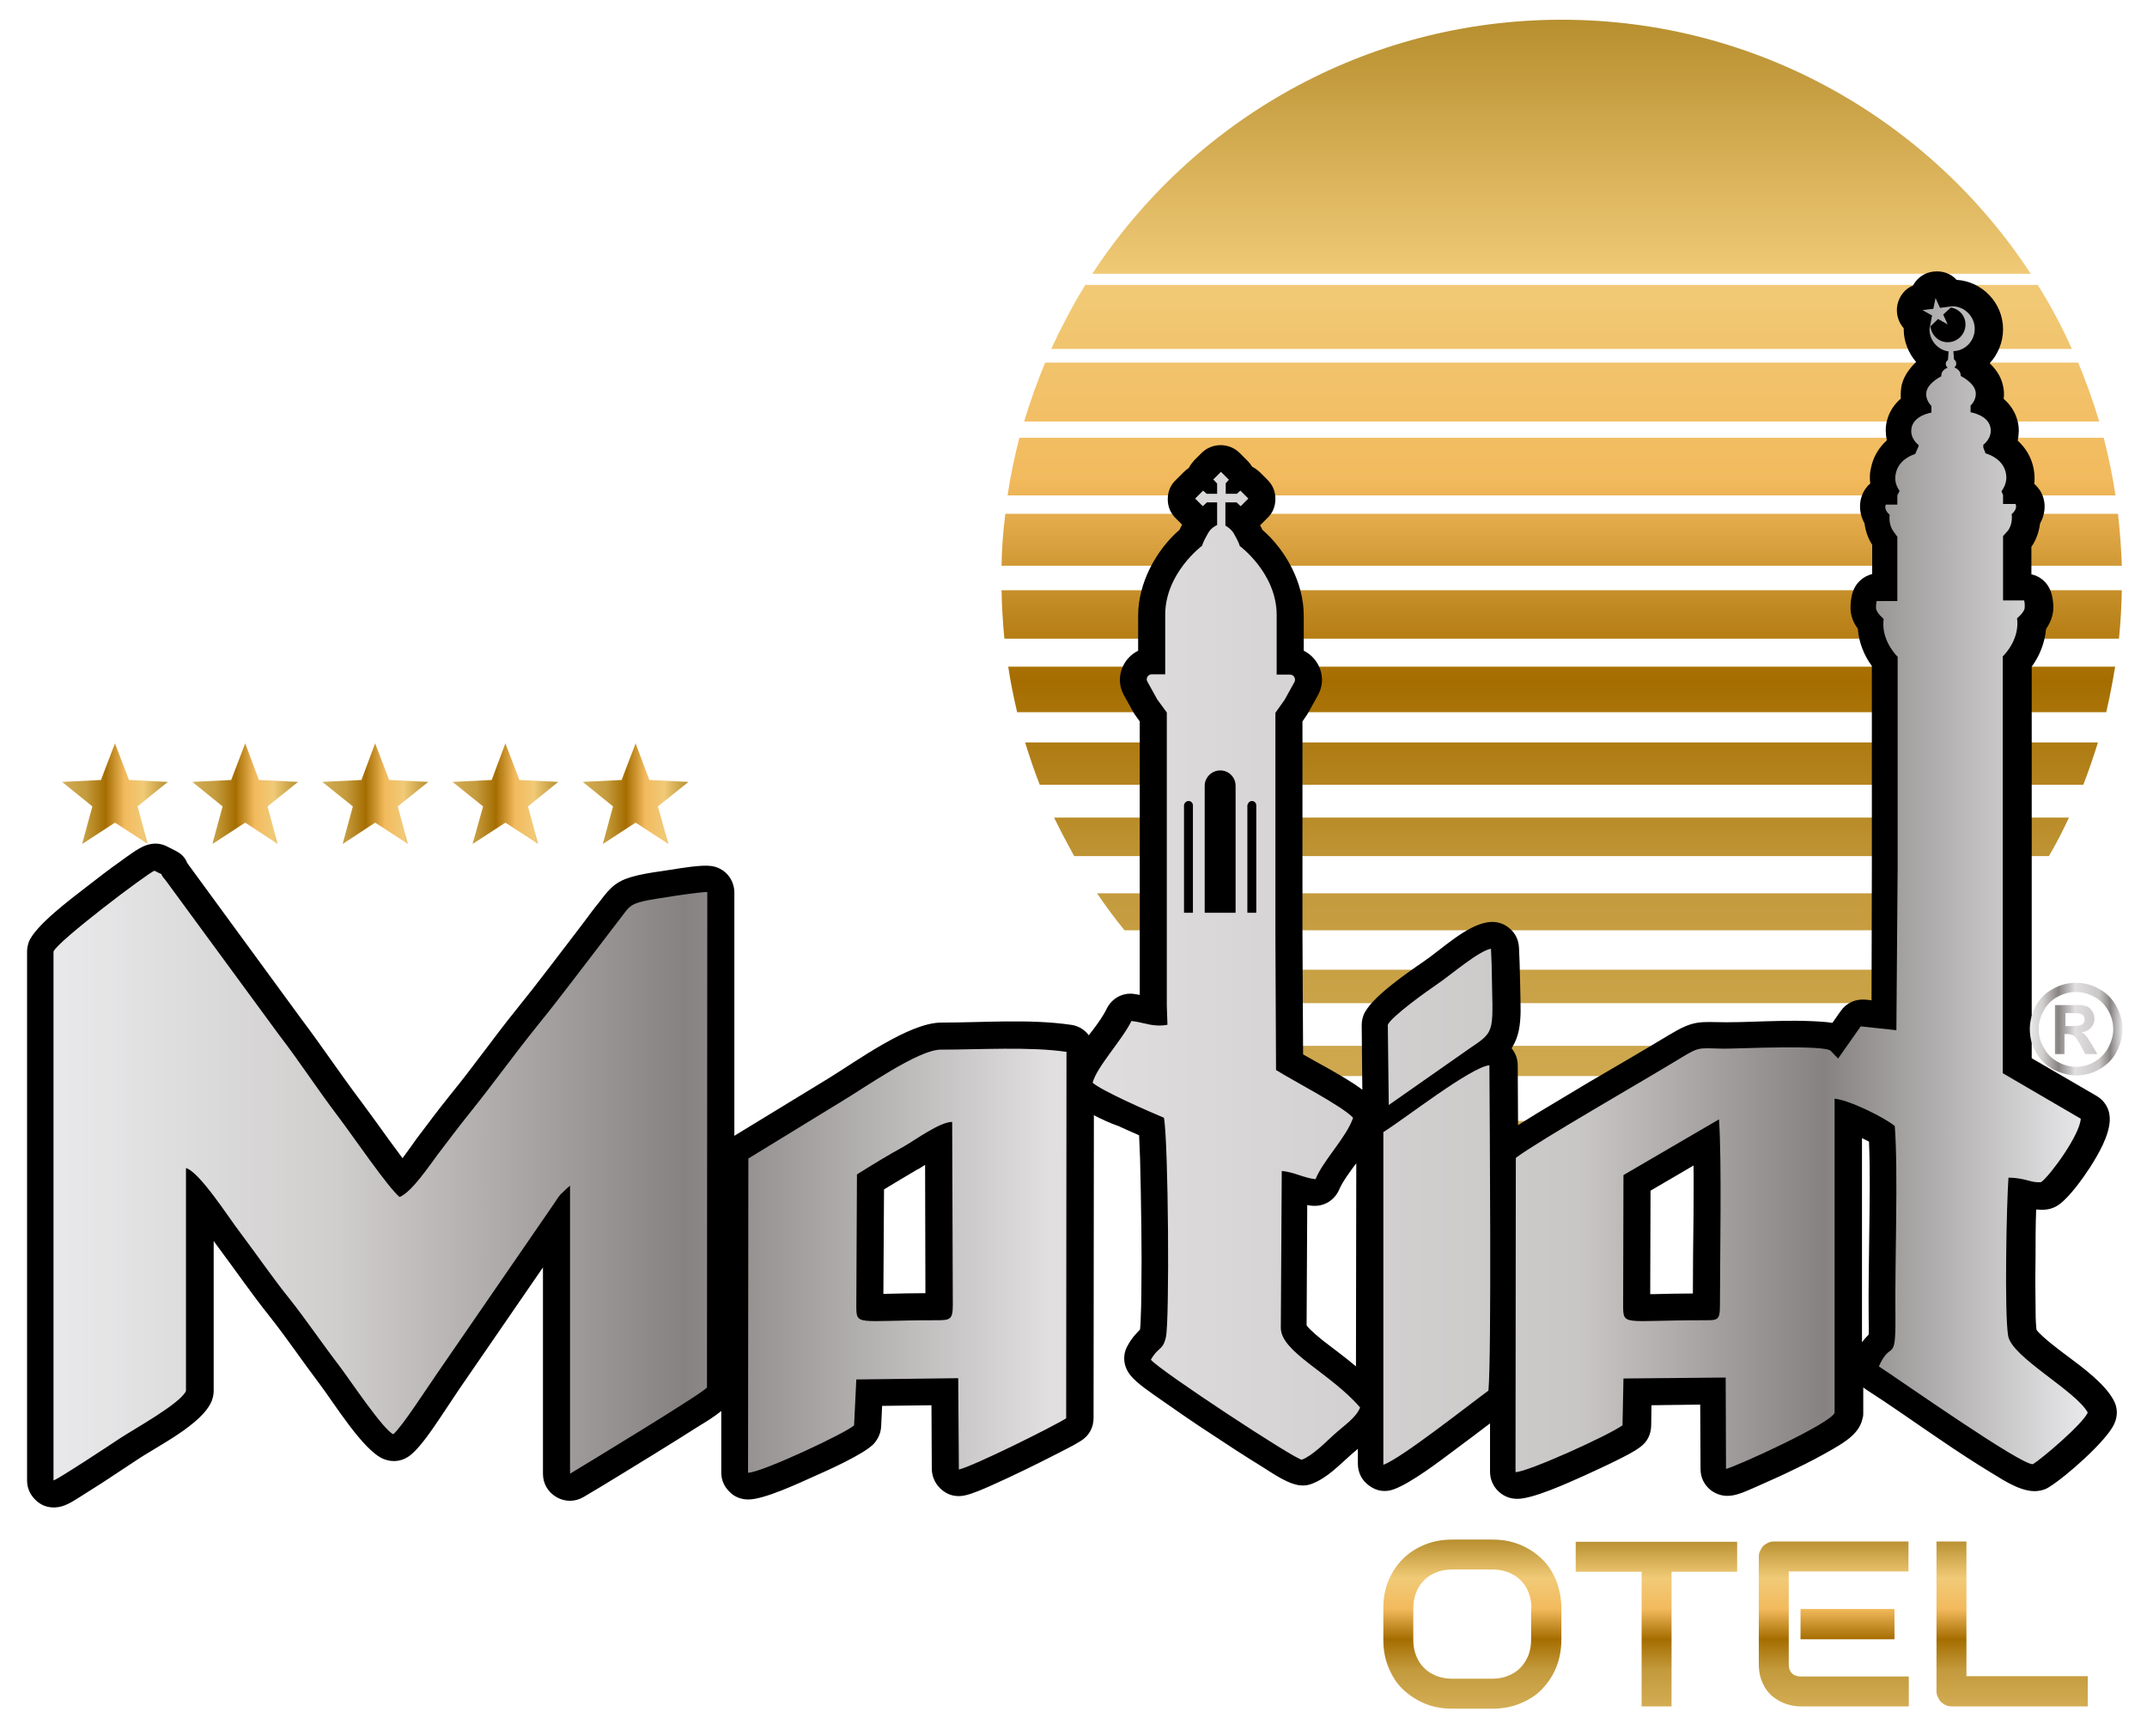
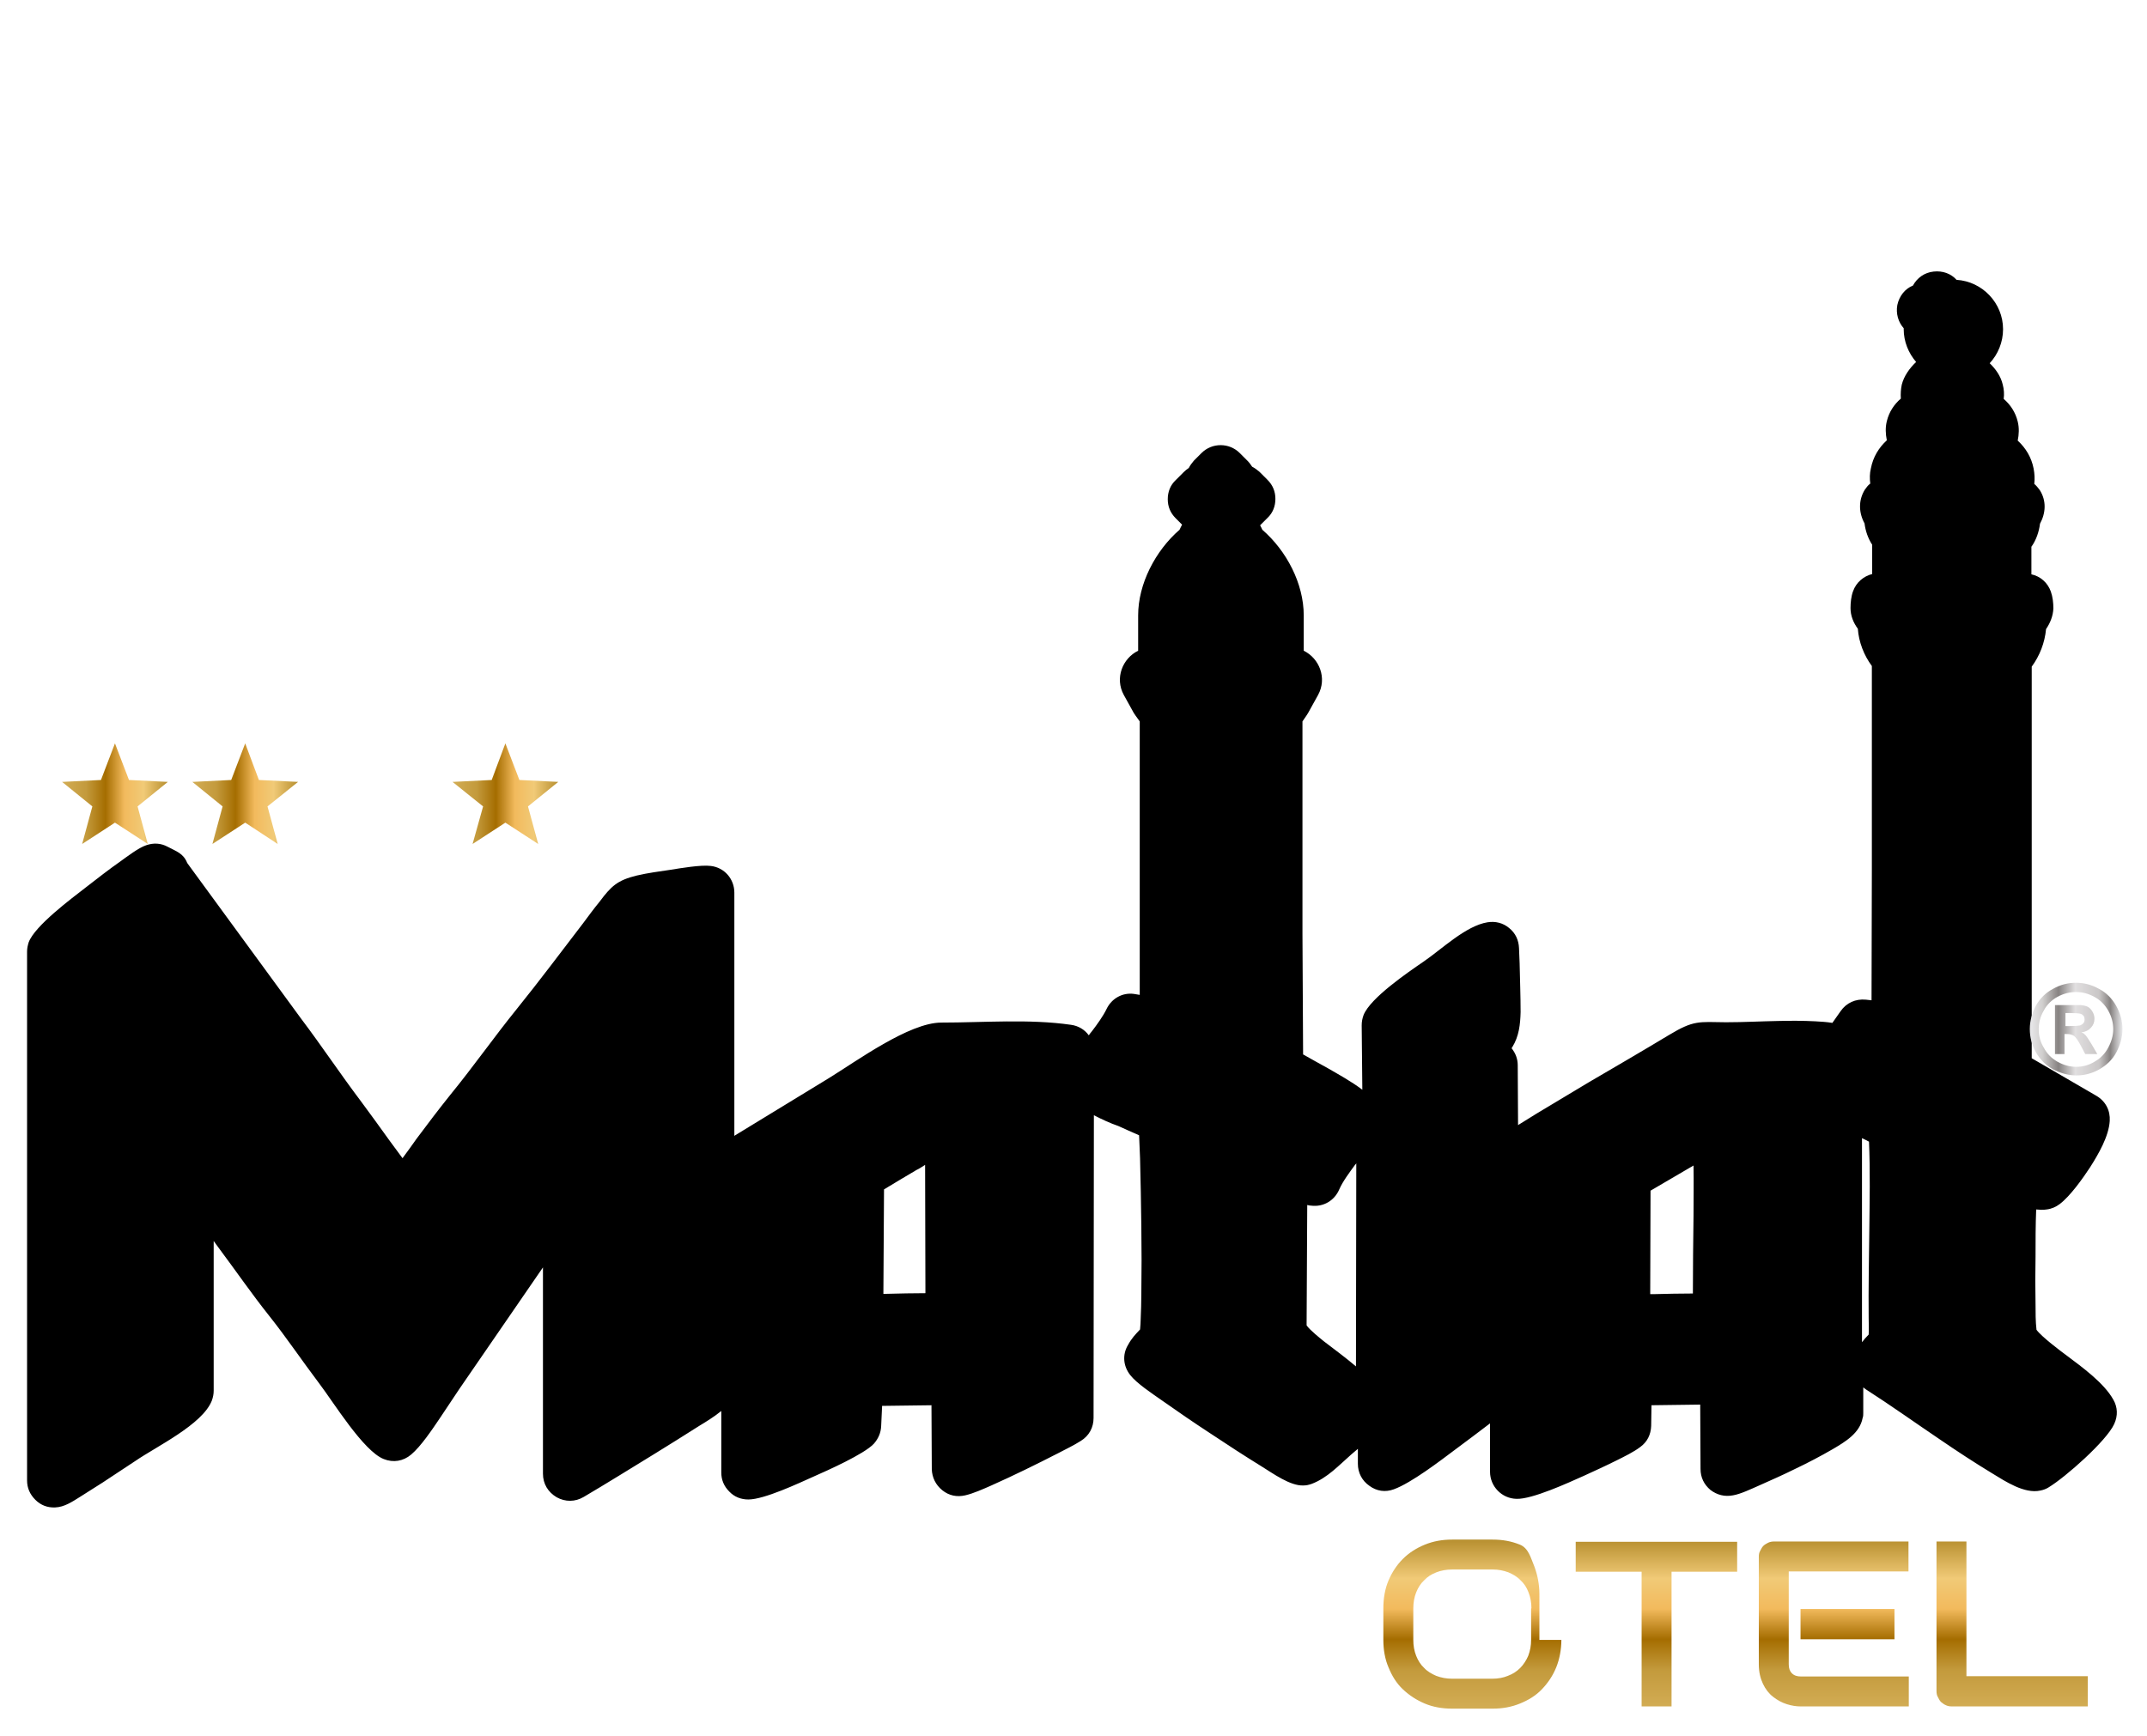
<svg xmlns="http://www.w3.org/2000/svg" xmlns:xlink="http://www.w3.org/1999/xlink" version="1.1" id="Layer_1" x="0px" y="0px" viewBox="0 0 674.2 545.2" style="enable-background:new 0 0 674.2 545.2;" xml:space="preserve">
  <style type="text/css">
	.st0{fill-rule:evenodd;clip-rule:evenodd;fill:url(#SVGID_1_);}
	
		.st1{clip-path:url(#SVGID_00000070102614854858880990000008836809540368908438_);fill:url(#SVGID_00000005958130628465574760000005175537804686492550_);}
	
		.st2{clip-path:url(#SVGID_00000130649413491493904460000002046421976880127129_);fill:url(#SVGID_00000013873512683780882240000001117013422456152704_);}
	
		.st3{clip-path:url(#SVGID_00000117671929326018185450000012418008426820807059_);fill:url(#SVGID_00000103973413656473429260000005540681347680177853_);}
	
		.st4{clip-path:url(#SVGID_00000120523342040286436270000012864204421057160375_);fill:url(#SVGID_00000127032331798932922820000008564490068233594785_);}
	
		.st5{clip-path:url(#SVGID_00000004508833178771006030000018153929767524195483_);fill:url(#SVGID_00000163067831995343949760000000291872147008980381_);}
	.st6{fill-rule:evenodd;clip-rule:evenodd;}
	.st7{fill-rule:evenodd;clip-rule:evenodd;fill:url(#SVGID_00000098203238024641589340000005761428949173591485_);}
	.st8{fill:url(#SVGID_00000022538565533823286930000015671145191761367218_);}
	.st9{fill:url(#SVGID_00000025411738439516532990000008375860176180498341_);}
</style>
  <linearGradient id="SVGID_1_" gradientUnits="userSpaceOnUse" x1="490.369" y1="358.118" x2="490.369" y2="6.225">
    <stop offset="0" style="stop-color:#D3AD55" />
    <stop offset="0.23" style="stop-color:#C39A3C" />
    <stop offset="0.41" style="stop-color:#A56D00" />
    <stop offset="0.59" style="stop-color:#F2BA5D" />
    <stop offset="0.77" style="stop-color:#F1CA77" />
    <stop offset="1" style="stop-color:#B78F2F" />
  </linearGradient>
-   <path class="st0" d="M536.2,352.1c-14.6,3.9-30,6-45.9,6c-15.9,0-31.2-2.1-45.9-6H536.2z M588.1,328.5c-5.1,3.4-10.4,6.6-15.9,9.5  H408.6c-5.5-2.9-10.8-6-15.9-9.5H588.1z M616.7,304.6c-3.5,3.7-7.2,7.2-11.1,10.5H375.1c-3.9-3.3-7.6-6.8-11.1-10.5H616.7z   M636.2,280.6c-2.7,4-5.6,7.9-8.6,11.6H353.1c-3-3.7-5.9-7.6-8.6-11.6H636.2z M649.7,256.8c-1.9,4.1-4,8.2-6.3,12.1H337.3  c-2.2-4-4.3-8-6.3-12.1H649.7z M658.8,233.2c-1.4,4.5-2.9,8.9-4.6,13.3H326.5c-1.7-4.3-3.2-8.8-4.6-13.3H658.8z M664.2,209.4  c-0.8,4.8-1.7,9.6-2.8,14.3h-342c-1.1-4.7-2.1-9.5-2.8-14.3H664.2z M666.3,185.4c-0.1,5.1-0.4,10.2-0.9,15.2h-350  c-0.5-5-0.8-10.1-0.9-15.2H666.3z M665.1,161.4c0.6,5.4,1,10.8,1.2,16.3H314.5c0.1-5.5,0.5-11,1.2-16.3H665.1z M660.6,137.5  c1.5,5.9,2.8,12,3.7,18.1H316.4c0.9-6.1,2.2-12.2,3.7-18.1H660.6z M652.6,113.9c2.5,6,4.7,12.2,6.6,18.5H321.6  c1.9-6.3,4.1-12.5,6.6-18.5H652.6z M639.9,89.5c4,6.4,7.6,13.1,10.7,20.1H330.1c3.2-6.9,6.7-13.6,10.7-20.1H639.9z M490.4,6.2  C552,6.2,606.3,38,637.7,86H343C374.4,38,428.7,6.2,490.4,6.2z" />
  <g>
    <defs>
      <polygon id="SVGID_00000099631406448305675000000000500861174581921449_" points="25.8,265.1 29,253.3 19.5,245.6 31.7,245     36.1,233.5 40.5,245 52.7,245.6 43.2,253.3 46.4,265.1 36.1,258.4   " />
    </defs>
    <clipPath id="SVGID_00000106847661371530090070000004035059991311648641_">
      <use xlink:href="#SVGID_00000099631406448305675000000000500861174581921449_" style="overflow:visible;" />
    </clipPath>
    <linearGradient id="SVGID_00000016036120872919980440000000118560790007121576_" gradientUnits="userSpaceOnUse" x1="19.489" y1="249.33" x2="52.726" y2="249.33">
      <stop offset="0" style="stop-color:#D3AD55" />
      <stop offset="0.23" style="stop-color:#C39A3C" />
      <stop offset="0.41" style="stop-color:#A56D00" />
      <stop offset="0.59" style="stop-color:#F2BA5D" />
      <stop offset="0.77" style="stop-color:#F1CA77" />
      <stop offset="1" style="stop-color:#B78F2F" />
    </linearGradient>
    <rect x="19.5" y="233.5" style="clip-path:url(#SVGID_00000106847661371530090070000004035059991311648641_);fill:url(#SVGID_00000016036120872919980440000000118560790007121576_);" width="33.2" height="31.6" />
  </g>
  <g>
    <defs>
      <polygon id="SVGID_00000090999212239666043050000001732908005210657666_" points="66.7,265.1 69.9,253.3 60.4,245.6 72.6,245     77,233.5 81.3,245 93.6,245.6 84,253.3 87.2,265.1 77,258.4   " />
    </defs>
    <clipPath id="SVGID_00000101803931673390751630000014506388218437326006_">
      <use xlink:href="#SVGID_00000090999212239666043050000001732908005210657666_" style="overflow:visible;" />
    </clipPath>
    <linearGradient id="SVGID_00000057852233068224913800000017489097906546691509_" gradientUnits="userSpaceOnUse" x1="60.358" y1="249.33" x2="93.595" y2="249.33">
      <stop offset="0" style="stop-color:#D3AD55" />
      <stop offset="0.23" style="stop-color:#C39A3C" />
      <stop offset="0.41" style="stop-color:#A56D00" />
      <stop offset="0.59" style="stop-color:#F2BA5D" />
      <stop offset="0.77" style="stop-color:#F1CA77" />
      <stop offset="1" style="stop-color:#B78F2F" />
    </linearGradient>
    <rect x="60.4" y="233.5" style="clip-path:url(#SVGID_00000101803931673390751630000014506388218437326006_);fill:url(#SVGID_00000057852233068224913800000017489097906546691509_);" width="33.2" height="31.6" />
  </g>
  <g>
    <defs>
-       <polygon id="SVGID_00000170962392349348379130000009000186110343106211_" points="107.6,265.1 110.8,253.3 101.2,245.6 113.5,245     117.8,233.5 122.2,245 134.5,245.6 124.9,253.3 128.1,265.1 117.8,258.4   " />
-     </defs>
+       </defs>
    <clipPath id="SVGID_00000082349357222113351220000001959424693305021323_">
      <use xlink:href="#SVGID_00000170962392349348379130000009000186110343106211_" style="overflow:visible;" />
    </clipPath>
    <linearGradient id="SVGID_00000098212454684328092510000016188189218402558392_" gradientUnits="userSpaceOnUse" x1="101.227" y1="249.33" x2="134.464" y2="249.33">
      <stop offset="0" style="stop-color:#D3AD55" />
      <stop offset="0.23" style="stop-color:#C39A3C" />
      <stop offset="0.41" style="stop-color:#A56D00" />
      <stop offset="0.59" style="stop-color:#F2BA5D" />
      <stop offset="0.77" style="stop-color:#F1CA77" />
      <stop offset="1" style="stop-color:#B78F2F" />
    </linearGradient>
    <rect x="101.2" y="233.5" style="clip-path:url(#SVGID_00000082349357222113351220000001959424693305021323_);fill:url(#SVGID_00000098212454684328092510000016188189218402558392_);" width="33.2" height="31.6" />
  </g>
  <g>
    <defs>
      <polygon id="SVGID_00000065793895217948648520000013555236512852537261_" points="148.4,265.1 151.7,253.3 142.1,245.6 154.4,245     158.7,233.5 163.1,245 175.3,245.6 165.8,253.3 169,265.1 158.7,258.4   " />
    </defs>
    <clipPath id="SVGID_00000081648567442460484850000011887041487766927492_">
      <use xlink:href="#SVGID_00000065793895217948648520000013555236512852537261_" style="overflow:visible;" />
    </clipPath>
    <linearGradient id="SVGID_00000091715219444418165040000000107143779770715024_" gradientUnits="userSpaceOnUse" x1="142.097" y1="249.33" x2="175.333" y2="249.33">
      <stop offset="0" style="stop-color:#D3AD55" />
      <stop offset="0.23" style="stop-color:#C39A3C" />
      <stop offset="0.41" style="stop-color:#A56D00" />
      <stop offset="0.59" style="stop-color:#F2BA5D" />
      <stop offset="0.77" style="stop-color:#F1CA77" />
      <stop offset="1" style="stop-color:#B78F2F" />
    </linearGradient>
    <rect x="142.1" y="233.5" style="clip-path:url(#SVGID_00000081648567442460484850000011887041487766927492_);fill:url(#SVGID_00000091715219444418165040000000107143779770715024_);" width="33.2" height="31.6" />
  </g>
  <g>
    <defs>
-       <polygon id="SVGID_00000108299055660772433940000003185972615813735564_" points="189.3,265.1 192.5,253.3 183,245.6 195.2,245     199.6,233.5 203.9,245 216.2,245.6 206.6,253.3 209.9,265.1 199.6,258.4   " />
-     </defs>
+       </defs>
    <clipPath id="SVGID_00000079464254312259681350000011397688891135242419_">
      <use xlink:href="#SVGID_00000108299055660772433940000003185972615813735564_" style="overflow:visible;" />
    </clipPath>
    <linearGradient id="SVGID_00000008870798026097969790000014259800084396502453_" gradientUnits="userSpaceOnUse" x1="182.966" y1="249.33" x2="216.203" y2="249.33">
      <stop offset="0" style="stop-color:#D3AD55" />
      <stop offset="0.23" style="stop-color:#C39A3C" />
      <stop offset="0.41" style="stop-color:#A56D00" />
      <stop offset="0.59" style="stop-color:#F2BA5D" />
      <stop offset="0.77" style="stop-color:#F1CA77" />
      <stop offset="1" style="stop-color:#B78F2F" />
    </linearGradient>
    <rect x="183" y="233.5" style="clip-path:url(#SVGID_00000079464254312259681350000011397688891135242419_);fill:url(#SVGID_00000008870798026097969790000014259800084396502453_);" width="33.2" height="31.6" />
  </g>
  <path class="st6" d="M277.6,373.6l-0.2,32.8c0.4,0,0.8,0,1.1,0c4-0.1,8.1-0.2,12.1-0.2l-0.1-40.3c-1.1,0.7-2,1.3-2.7,1.6  C284.4,369.5,280.9,371.6,277.6,373.6 M518.3,374l-0.1,32.5c0.4,0,0.9,0,1.2,0c4.1-0.1,8.2-0.2,12.2-0.2c0-8.2,0.1-16.3,0.2-24.5  c0-5.1,0.1-10.4,0-15.7L518.3,374z M584.7,421.6c0.6-0.8,1.3-1.6,2.1-2.4c0.1-1.7,0-3.9,0-5.2c-0.1-9.2,0.1-18.3,0.2-27.5  c0.1-9.1,0.3-18.7-0.1-27.9c-0.7-0.4-1.4-0.7-2.2-1.1V421.6z M425.9,365.4c-0.1,0.2-0.2,0.3-0.4,0.5c-1.6,2.2-3.8,5.1-4.9,7.6  c-1.5,3.6-5,5.7-8.9,5.2c-0.4,0-0.8-0.1-1.2-0.2l-0.2,37.8c0.9,1.4,4.3,4.1,5.4,5c3.4,2.6,6.8,5.1,10.1,7.9L425.9,365.4z   M343.5,350.3l-0.1,95.1c0,3-1.4,5.6-4,7.2c-2.2,1.4-4.7,2.6-7,3.8c-3.5,1.8-6.9,3.5-10.4,5.2c-3.5,1.7-7.1,3.4-10.7,5  c-2.5,1.1-5.6,2.5-8.2,3.1c-2.6,0.6-5.1,0.1-7.2-1.6c-2.1-1.7-3.2-4-3.3-6.6l-0.1-20.1l-15.5,0.2l-0.3,6.4c-0.1,2.1-0.9,3.9-2.3,5.5  c-3.1,3.3-14.6,8.4-18.9,10.3c-4.7,2.1-15.5,7.2-20.5,7.2c-2.3,0-4.4-0.8-6-2.5c-1.7-1.7-2.5-3.7-2.5-6l0-19.3  c-2.2,1.8-4.8,3.4-6.8,4.6c-4.9,3.1-9.8,6.2-14.7,9.2c-7.2,4.4-14.4,8.9-21.7,13.2c-2.7,1.6-5.8,1.6-8.5,0.1  c-2.7-1.6-4.3-4.2-4.3-7.4l0-64.8l-26.2,38.1c-2.1,3.1-4.1,6.2-6.2,9.3c-2.3,3.4-5.9,8.8-9,11.4c-2.5,2.1-5.6,2.6-8.6,1.4  c-6.4-2.5-15.8-17.9-20.3-23.8c-5.3-7-10.2-14.3-15.6-21.1c-5.5-6.9-10.6-14.3-15.9-21.4c-0.4-0.6-1-1.3-1.6-2.2l0,47  c0,1.1-0.2,2.1-0.6,3.2c-3,7.5-17.3,14.3-24,18.9c-3.4,2.3-6.9,4.5-10.3,6.8c-2.4,1.5-4.7,3-7.1,4.5c-2.4,1.5-4.9,3.2-7.8,3.3  c-2.4,0.1-4.5-0.7-6.2-2.4c-1.7-1.7-2.6-3.7-2.6-6.1l0-166.1c0-1,0.2-1.9,0.5-2.9c1.9-5.2,13.5-13.8,18-17.3  c3.6-2.8,7.2-5.6,10.9-8.2c2.1-1.5,5.6-4.2,8-5c2.3-0.8,4.6-0.7,6.8,0.5c2.6,1.4,4.9,2,6.1,5.1c0.1,0.1,0.2,0.2,0.3,0.4l35.4,48.4  c6.5,8.6,12.4,17.5,18.9,26.1c3,4,5.9,8.1,8.8,12.1c1.4,1.9,2.8,3.8,4.2,5.7c1.7-2.3,3.5-4.8,4.4-6.1c3.5-4.7,7-9.3,10.6-13.8  c7.2-8.8,13.7-18.1,20.9-27c7.1-8.8,13.9-17.9,20.8-26.9c1.7-2.3,3.4-4.6,5.2-6.8c3.6-4.8,5.5-6.7,11.7-8.2  c3.4-0.8,7.2-1.3,10.6-1.8c3.1-0.5,9.6-1.6,12.6-1.2c4.3,0.5,7.4,4.1,7.4,8.4l0,76.4c0,0,0.1,0,0.1-0.1l29.5-18  c8.8-5.4,25.3-17.5,35.4-17.5c13.3,0,27.6-1.2,40.7,0.7c2.3,0.3,4.3,1.5,5.6,3.3c0.3-0.5,0.7-0.9,1-1.3c1.6-2.1,3.5-4.7,4.6-7  c1.6-3.3,5-5.2,8.6-4.7c0.5,0.1,1.1,0.2,1.8,0.3v-85.9l-1.3-1.8c-0.2-0.3-0.4-0.6-0.6-0.9l-3.1-5.6c-2.9-5.3-0.4-11.5,4.5-13.9  v-11.1c0-9.9,5.4-20.3,13-26.9c0.3-0.6,0.5-1.1,0.8-1.6l-2-2c-1.7-1.7-2.5-3.7-2.5-6c0-2.3,0.8-4.4,2.5-6l2.5-2.5  c0.5-0.5,1-0.9,1.6-1.3c0.4-0.8,1-1.6,1.6-2.3l2.4-2.4c3.3-3.3,8.7-3.3,12,0l2.5,2.5c0.5,0.5,1,1.2,1.4,1.8c0.8,0.4,1.6,1,2.3,1.6  l2.5,2.5c1.7,1.7,2.5,3.7,2.5,6c0,2.3-0.8,4.4-2.5,6l-2.3,2.3c0.2,0.4,0.5,0.9,0.7,1.4c7.6,6.6,13,16.9,13,26.9v11.1  c4.9,2.4,7.4,8.6,4.5,13.9l-3.1,5.6c-0.2,0.3-0.3,0.5-0.5,0.8l-1.3,1.9l0,66.9l0.2,37.7c2.6,1.5,5.2,2.9,7.7,4.3  c3.1,1.8,7.5,4.2,10.9,6.8l-0.2-20.2c0-1.2,0.2-2.2,0.6-3.3c2.2-5.4,13.8-13.3,18.9-16.8c5.7-3.9,13.2-11.2,20-12.3  c2.5-0.4,4.9,0.2,6.8,1.8c2,1.6,3,3.8,3.1,6.3l0.2,4.9c0,0,0,0.1,0,0.1c0.1,5,0.3,10.1,0.3,15.1c-0.1,3.9-0.5,7.6-2.6,11  c-0.1,0.1-0.2,0.2-0.2,0.4c1.2,1.5,1.9,3.3,1.9,5.3c0,6.3,0.1,12.6,0.1,18.8c1.9-1.2,3.9-2.4,5.8-3.6c5.5-3.3,11-6.6,16.5-9.9  c8.4-4.9,16.8-9.8,25.1-14.8c7.8-4.7,9.3-4.1,17.9-4c5.4,0,10.9-0.3,16.3-0.4c3.9-0.1,7.8-0.1,11.7,0.1c1.8,0.1,3.6,0.2,5.4,0.5  l2.6-3.7c1.8-2.6,4.7-3.9,7.9-3.6l1.8,0.2l0.1-41.7v-63.3c-2.5-3.4-4.1-7.5-4.4-11.7c-1.4-1.9-2.3-4.1-2.3-6.5  c0-1.7,0.2-3.7,0.8-5.3c1-2.8,3.3-4.7,6-5.4l0-9.2c-1.3-2-2.1-4.3-2.4-6.7c-1.8-3.3-2-7.2,0.1-10.6c0.5-0.7,1-1.4,1.7-1.9  c-0.2-1.6-0.2-3.2,0.2-4.8c0.7-3.6,2.5-6.5,5-8.8c-0.4-2-0.5-4,0-6c0.7-2.9,2.3-5.3,4.4-7.1c-0.1-1.5,0-3,0.3-4.4  c0.7-2.7,2.4-5.1,4.5-7.1c-2.4-2.8-3.9-6.4-3.9-10.3c0-0.1,0-0.2,0-0.3c-1.7-1.9-2.5-4.6-2-7.3c0.6-2.8,2.4-5.1,4.9-6.1  c1.3-2.4,3.6-4.1,6.5-4.4c2.8-0.3,5.4,0.6,7.2,2.6c8.1,0.5,14.6,7.3,14.6,15.5c0,4.1-1.6,7.9-4.2,10.7c1.9,1.8,3.5,4.1,4.1,6.7  c0.4,1.5,0.5,3,0.3,4.5c2.1,1.8,3.7,4.2,4.4,7.1c0.5,2,0.4,4.1,0,6c2.5,2.3,4.3,5.2,5,8.8c0.3,1.6,0.4,3.2,0.2,4.8  c0.6,0.5,1.2,1.2,1.7,1.9c2.2,3.4,1.9,7.3,0.1,10.6c-0.3,2.5-1.2,5.1-2.6,7.1c0,0-0.1,0.1-0.1,0.1v8.7c2.8,0.6,5.1,2.6,6.1,5.4  c0.6,1.7,0.8,3.6,0.8,5.3c-0.1,2.4-1,4.6-2.3,6.5c-0.4,4.3-2,8.4-4.5,11.8v89l0,34l20.3,11.8c2.9,1.7,4.4,4.6,4.2,7.9  c-0.3,4.9-3.6,10.5-6.2,14.6c-2.3,3.5-6.2,9-9.5,11.5c-1.2,0.9-2.5,1.5-4.1,1.7c-1.2,0.2-2.3,0.1-3.3,0c-0.2,5-0.2,10-0.2,14.8  c-0.1,5-0.1,10,0,15c0,2.4,0,5.5,0.3,8c1.6,2.2,7.6,6.7,9.5,8.1c4.8,3.6,11.7,8.6,14.6,13.8c1.4,2.4,1.5,5.1,0.3,7.7  c-2.4,5.3-15.3,16.7-20.6,19.9c-0.8,0.5-1.6,0.8-2.6,1c-5,1.1-11-2.9-15.1-5.4c-5.6-3.4-11.1-7-16.5-10.7  c-7.7-5.2-15.4-10.7-23.2-15.7c-0.3-0.2-0.5-0.4-0.8-0.6v8c0,0.6,0,1.1-0.2,1.6c-0.9,4.8-5.5,7.5-9.4,9.8c-3.8,2.2-7.8,4.3-11.8,6.2  c-3.8,1.9-7.7,3.6-11.5,5.3c-2.3,1-5.6,2.6-8,3c-2.6,0.5-5-0.1-7.1-1.7c-2-1.7-3.1-3.9-3.1-6.6l-0.1-20.2l-15.3,0.2l-0.1,6.5  c-0.1,2.7-1.2,5-3.4,6.6c-2.1,1.6-5,3-7.4,4.2c-3.4,1.7-6.9,3.3-10.4,4.9c-4.7,2.1-16.2,7.4-21.1,7.2c-4.6-0.1-8.3-3.9-8.3-8.5  l0-15.2c-3.6,2.7-7.2,5.5-10.9,8.2c-4.8,3.6-13.8,10.5-19.3,12.5c-2.7,1-5.4,0.6-7.7-1.1c-2.3-1.6-3.6-4.1-3.6-6.9l0-4.7  c-0.6,0.5-1.3,1.1-2,1.7c-3.9,3.4-7.5,7.4-12.5,9.3c-0.9,0.3-1.6,0.5-2.6,0.5c-4.1,0.2-9.6-3.8-13-5.9c-5.5-3.4-10.9-6.9-16.3-10.5  c-5.2-3.4-10.3-6.9-15.4-10.5c-2.7-1.9-7.7-5.2-9.7-7.8c-2.2-2.8-2.5-6.4-0.7-9.4c1.2-2.2,2.3-3.3,3.8-4.9c0.1-1.1,0.2-2.3,0.2-3.3  c0.1-2.6,0.2-5.2,0.2-7.8c0.1-7.1,0.1-14.3,0-21.4c-0.1-7.1-0.2-14.2-0.4-21.3c-0.1-2.4-0.2-4.8-0.3-7.2c-2.2-1-4.4-1.9-6.5-2.9  C348.6,352.8,346,351.6,343.5,350.3z" />
  <linearGradient id="SVGID_00000035515000107781348520000013174141281066009985_" gradientUnits="userSpaceOnUse" x1="16.814" y1="279.425" x2="655.72" y2="279.425">
    <stop offset="0" style="stop-color:#E9E9EB" />
    <stop offset="0.14" style="stop-color:#D0CECD" />
    <stop offset="0.31" style="stop-color:#868281" />
    <stop offset="0.49" style="stop-color:#E1DFE0" />
    <stop offset="0.75" style="stop-color:#C9C6C6" />
    <stop offset="0.87" style="stop-color:#868281" />
    <stop offset="1" style="stop-color:#E9E9EB" />
  </linearGradient>
-   <path style="fill-rule:evenodd;clip-rule:evenodd;fill:url(#SVGID_00000035515000107781348520000013174141281066009985_);" d="  M509.8,369.1l-0.1,40.8c0,6.8,0.1,4.8,24.7,4.8c5,0,5.7,0.3,5.7-4.8c0-14.5,0.6-45.7-0.3-58.3L509.8,369.1z M269.1,368.9l-0.2,41  c0,6.8-0.1,4.8,24.7,4.8c4.7,0,5.6,0,5.6-4.8l-0.2-57.5c-3.9,0-11.6,5.7-15.3,7.8C279.3,362.6,274,365.8,269.1,368.9z M235,363.9  l-0.1,98.7c4.2,0,31.2-12.7,33.3-14.9l0.7-14.4l32-0.4l0.2,28.7c4.9-1.2,29.6-13.5,33.7-16.1l0.1-115.1c-11.4-1.7-27.5-0.7-39.5-0.7  c-7,0-24.1,12.1-31,16.2L235,363.9z M434.4,355.6l0,104.5c5.5-1.9,27.5-19.3,33-23.3c1-11.3,0.4-84.5,0.3-102.2  C461.8,335.2,441,351.5,434.4,355.6z M435.8,321.9l0.3,25.2l25.7-18c8.2-5.5,6.9-4.9,6.6-26.2l-0.2-4.9c-3.9,0.7-12.3,8-16.7,11  C448.1,311.3,436.8,319.4,435.8,321.9z M366.4,315.9L366.4,315.9l0-92.1l-3-4.1l-3.1-5.6c-0.6-1,0.2-2.3,1.4-2.3l4.2,0v-18.7  c0-13.1,11.6-21.7,11.6-21.7s0.1-0.9,1.9-4c0.8-1.4,2-2.1,2.8-2.5v-7.1h-3.2l-1.3,1.2l-2.4-2.4l2.5-2.5l1.1,1h3.3v-3.2l-1.2-1.3  l2.4-2.4l2.5,2.5l-1,1.1v3.3h3.5l1.1-1l2.5,2.5l-2.4,2.4l-1.3-1.2h-3.5v7.3c0.7,0.4,1.8,1.1,2.6,2.4c1.8,3.1,1.9,4,1.9,4  s11.6,8.5,11.6,21.7v18.7l4.2,0c1.2,0,1.9,1.3,1.4,2.3l-3.1,5.6l-2.9,4.1l0,69.6l0.2,42.6c5.2,3.3,20.8,11.3,24.2,15  c-2.1,6.2-9.3,13.2-11.8,19.3c-3.7-0.4-6.6-2.2-10.6-2.6l-0.3,49.3c0,7.6,15.6,14.2,24.9,25c-1.3,3.3-4.9,5.5-8.5,8.8  c-2.1,1.9-6.5,6.4-9.8,7.6c-1.9,0.1-44.8-28.1-47.4-31.4c2.3-4.1,3.7-2.8,4.7-7c1.2-4.8,0.8-61.6-0.6-69c-5-2.1-19.2-8.3-22.4-11  c1.3-5,9.2-13.3,12.2-19.4c4.2,0.5,6.7,2,11.3,1.2L366.4,315.9z M393.1,251.6L393.1,251.6c0.8,0,1.4,0.6,1.4,1.4v33.7h-2.8V253  C391.8,252.3,392.4,251.6,393.1,251.6z M373.2,251.6L373.2,251.6c0.8,0,1.4,0.6,1.4,1.4v33.7h-2.8V253  C371.8,252.3,372.5,251.6,373.2,251.6z M383.2,242L383.2,242c2.7,0,4.8,2.2,4.8,4.8v39.9h-9.7v-39.9  C378.3,244.2,380.5,242,383.2,242z M617.2,101.9c0-2.7-2-4.9-4.6-5.3l-2.4,2.2l1.4,3.1l-3-1.7l-2.4,2.3c0.3,2.8,2.6,5,5.4,5  C614.7,107.5,617.2,105,617.2,101.9z M595.9,272.7v-66.4c-1.3-1.3-5.2-5.9-4.4-11.9c0,0-2.3-1.9-2.4-3.4c0-1.5,0.2-2.2,0.2-2.2h6.5  l0-20.2l-1.3-1.8c-1.6-2.3-1.1-5.1-1.1-5.1c-2.1-1.8-1.2-3.2-1.2-3.2h3.6v-2.9l0.7-1.4c-0.9-1.3-1.7-3.1-1.2-5.4  c0.8-4,4.3-5.6,6.1-6.2l1.1-2.5v-0.3c0,0-3-2.1-2.2-5.6c0.9-3.8,6.2-4.6,6.2-4.6v-2.1c0,0-2.2-2-1.5-4.7c0.7-2.7,4.6-4.6,4.6-4.6  c-0.1-1.5,1-2.3,2-2.7c-0.3-0.3-0.6-0.7-0.6-1.2c0-0.5,0.3-1,0.7-1.2c0.1-0.7,0.1-2,0.2-2.7c-3.4-0.5-6-3.4-6-7  c0-0.4,0.2-0.7,0.2-1.1c0,0,0,0,0,0l0.6-3.2l-3-1.7l3.4-0.4l0.7-3.4l1.4,3.1l3.2-0.4c0,0,0,0,0,0c0.2,0,0.4-0.1,0.6-0.1  c3.9,0,7.1,3.2,7.1,7.1c0,3.8-3,6.9-6.7,7c0.1,0.8,0.1,2,0.2,2.6c0.4,0.3,0.7,0.7,0.7,1.3c0,0.5-0.2,0.9-0.6,1.2  c0.9,0.4,2.1,1.2,2,2.7c0,0,3.9,1.9,4.6,4.6c0.7,2.7-1.5,4.7-1.5,4.7v2.1c0,0,5.3,0.8,6.2,4.6c0.8,3.5-2.2,5.6-2.2,5.6v0.9l0.7,1.8  c1.7,0.5,5.6,2.1,6.4,6.3c0.5,2.4-0.5,4.4-1.4,5.6l0.5,1.2v2.8h3.9c0,0,0.9,1.4-1.2,3.2c0,0,0.5,2.8-1.1,5.1l-1.6,1.8v20.2h6.6  c0,0,0.3,0.7,0.2,2.2c0,1.5-2.4,3.4-2.4,3.4c0.8,6.2-3.3,10.8-4.5,12v92.1l0,38.8l24.5,14.3c-0.3,5.1-9.5,17.7-12.4,19.9  c-3.1,0.4-4.7-1.3-10.3-1.4c-0.6,8.2-1.3,42.7-0.1,49.7c1.1,6.7,21.2,17.2,25,24.1c-1.7,3.7-14.3,14.4-17.2,16.2  c-3.3,0.7-42.2-26.7-48.4-30.7c3.8-8.6,5.3-0.5,5.2-15.5c-0.2-17.4,0.9-45.3-0.2-60c-3.1-2.6-14.1-8.1-18.9-8.6v98.6  c-0.6,3.2-31.2,17.1-34.1,17.7l-0.1-28.7l-32.1,0.3l-0.3,14.7c-4.2,3.1-30,14.8-33.6,14.7l0.1-98.7c7-5.3,41.1-24.8,52-31.5  c5.9-3.6,5.5-2.9,13.4-2.8c4.5,0,31.7-1.3,33.5,0.7l2.3,2.4l7.1-10.1l11.2,1.2L595.9,272.7z M16.8,298.9l0,166.1  c0.9,0,18.8-11.8,20.7-13.1c4.2-2.8,19.3-11.1,20.9-15l0-70c4.3,1.2,13.5,15.7,16.9,20.1c6,8,10.4,14.5,15.8,21.2  c4.7,5.9,10.2,14,15.8,21.3c3,4,13.6,19.8,16.6,21c2.8-2.4,10.7-14.7,13.7-19l37.1-53.9c0.7-1.1,1-1.6,1.6-2.3l2.4-2.3  c0.2-0.1,0.5-0.4,0.7-0.6l0,90.5c3.8-2.3,42.3-25.6,43-27.1l0.1-155.6c-1.5-0.2-17.4,2.2-20.2,2.9c-4.2,1-4.6,2.1-6.9,5.1  c-1.8,2.3-3.5,4.6-5.2,6.8c-7.1,9.2-14,18.5-21,27.1c-7.8,9.7-13.6,17.9-20.9,27c-4.1,5.1-6.9,8.9-10.5,13.6  c-2.7,3.6-8,11.6-11.9,13.3c-3.6-2.9-14.7-19.2-19.1-25c-7.2-9.5-11.5-16.4-18.9-26.1L52,276.5c-2.9-3.3,0.7-0.8-3.5-3  C46.3,274.3,18,295.7,16.8,298.9z" />
  <linearGradient id="SVGID_00000183947294181356459980000013614969060458302901_" gradientUnits="userSpaceOnUse" x1="637.375" y1="323.264" x2="666.456" y2="323.264">
    <stop offset="0" style="stop-color:#E9E9EB" />
    <stop offset="0.14" style="stop-color:#D0CECD" />
    <stop offset="0.31" style="stop-color:#868281" />
    <stop offset="0.49" style="stop-color:#E1DFE0" />
    <stop offset="0.75" style="stop-color:#C9C6C6" />
    <stop offset="0.87" style="stop-color:#868281" />
    <stop offset="1" style="stop-color:#E9E9EB" />
  </linearGradient>
  <path style="fill:url(#SVGID_00000183947294181356459980000013614969060458302901_);" d="M651.9,308.7c2.5,0,4.9,0.6,7.2,1.9  c2.3,1.2,4.1,3,5.4,5.3c1.3,2.3,2,4.8,2,7.3c0,2.6-0.7,5-1.9,7.3s-3.1,4.1-5.4,5.4s-4.7,1.9-7.2,1.9s-4.9-0.7-7.3-1.9  c-2.3-1.3-4.1-3.1-5.4-5.4s-1.9-4.7-1.9-7.3c0-2.5,0.7-5,1.9-7.3c1.3-2.3,3.1-4.1,5.4-5.3C647,309.3,649.4,308.7,651.9,308.7z   M651.9,311.6c-2,0-3.9,0.5-5.8,1.5c-1.8,1-3.3,2.4-4.3,4.3c-1.1,1.9-1.6,3.8-1.6,5.9c0,2.1,0.5,4,1.6,5.8c1,1.9,2.4,3.3,4.3,4.4  c1.8,1,3.8,1.6,5.8,1.6c2.1,0,4-0.5,5.8-1.6c1.8-1,3.3-2.5,4.3-4.4c1-1.8,1.6-3.8,1.6-5.8c0-2-0.5-4-1.6-5.9s-2.5-3.3-4.4-4.3  C655.8,312.1,653.9,311.6,651.9,311.6z M645.3,331.1v-15.4h3.1c3,0,4.6,0,4.9,0c1,0.1,1.9,0.3,2.4,0.6c0.5,0.3,1,0.8,1.4,1.5  s0.6,1.4,0.6,2.2c0,1.1-0.4,2.1-1.1,2.8c-0.7,0.8-1.7,1.3-3,1.5c0.5,0.2,0.8,0.3,1,0.6c0.3,0.2,0.6,0.6,1,1.2  c0.1,0.2,0.5,0.8,1.2,1.9l1.8,3.1h-3.8l-1.3-2.5c-0.9-1.7-1.6-2.7-2.2-3.2c-0.6-0.4-1.3-0.6-2.2-0.6h-0.8v6.3H645.3z M648.5,322.3  h1.3c1.8,0,2.9-0.1,3.4-0.2c0.4-0.2,0.8-0.4,1-0.7c0.3-0.3,0.4-0.7,0.4-1.2c0-0.4-0.1-0.8-0.3-1.1c-0.3-0.3-0.6-0.6-1.1-0.7  c-0.4-0.1-1.6-0.2-3.3-0.2h-1.3V322.3z" />
  <linearGradient id="SVGID_00000026866244254248118330000012579951155101052860_" gradientUnits="userSpaceOnUse" x1="545.049" y1="536.727" x2="545.049" y2="483.554">
    <stop offset="0" style="stop-color:#D3AD55" />
    <stop offset="0.23" style="stop-color:#C39A3C" />
    <stop offset="0.41" style="stop-color:#A56D00" />
    <stop offset="0.59" style="stop-color:#F2BA5D" />
    <stop offset="0.77" style="stop-color:#F1CA77" />
    <stop offset="1" style="stop-color:#B78F2F" />
  </linearGradient>
-   <path style="fill:url(#SVGID_00000026866244254248118330000012579951155101052860_);" d="M490.3,515.1c0,3.1-0.6,6.1-1.6,8.6  c-1.1,2.7-2.6,4.9-4.5,6.9s-4.2,3.4-6.9,4.5s-5.5,1.6-8.6,1.6H456c-3.1,0-6-0.5-8.6-1.6s-4.9-2.6-6.9-4.5s-3.4-4.2-4.5-6.9  c-1.1-2.6-1.6-5.5-1.6-8.6v-9.9c0-3.1,0.5-6.1,1.6-8.7c1.1-2.6,2.6-4.9,4.5-6.8s4.2-3.4,6.9-4.5s5.5-1.6,8.6-1.6h12.7  c3.1,0,5.9,0.5,8.6,1.6s4.9,2.6,6.9,4.5s3.4,4.2,4.5,6.8c1,2.7,1.6,5.6,1.6,8.7V515.1z M480.9,505.2c0-1.8-0.3-3.5-0.9-5  c-0.6-1.6-1.4-2.8-2.5-3.8c-1-1.1-2.4-1.9-3.8-2.5c-1.6-0.6-3.2-0.9-4.9-0.9H456c-1.8,0-3.5,0.3-5,0.9c-1.5,0.6-2.8,1.4-3.8,2.5  c-1.1,1-1.9,2.3-2.5,3.8c-0.6,1.5-0.9,3.2-0.9,5v9.9c0,1.8,0.3,3.5,0.9,5c0.6,1.5,1.4,2.8,2.5,3.8c1,1.1,2.4,1.9,3.8,2.5  c1.6,0.6,3.2,0.9,5,0.9h12.6c1.8,0,3.5-0.3,4.9-0.9c1.6-0.6,2.8-1.4,3.9-2.5c1-1,1.9-2.4,2.5-3.8c0.6-1.6,0.9-3.2,0.9-5V505.2z   M545.6,493.7h-20.7V536h-9.4v-42.3h-20.7v-9.4h50.7V493.7z M599.2,536h-33.8c-1.3,0-2.7-0.2-4.3-0.7c-1.6-0.5-3-1.3-4.3-2.3  s-2.4-2.4-3.2-4.1s-1.3-3.7-1.3-6.1V489c0-0.7,0.1-1.3,0.4-1.8s0.5-1.1,1-1.6s1-0.7,1.5-1c0.6-0.3,1.3-0.4,1.9-0.4h42.2v9.4h-37.6  v29.2c0,1.2,0.3,2.1,1,2.8s1.6,1,2.9,1h33.8V536z M594.9,514.9h-29.5v-9.5h29.5V514.9z M655.7,536h-42.8c-0.7,0-1.3-0.1-1.9-0.4  c-0.5-0.2-1-0.6-1.5-1c-0.4-0.4-0.7-1-1-1.6c-0.3-0.5-0.4-1.2-0.4-1.8v-47h9.4v42.3h38.1V536z" />
+   <path style="fill:url(#SVGID_00000026866244254248118330000012579951155101052860_);" d="M490.3,515.1c0,3.1-0.6,6.1-1.6,8.6  c-1.1,2.7-2.6,4.9-4.5,6.9s-4.2,3.4-6.9,4.5s-5.5,1.6-8.6,1.6H456c-3.1,0-6-0.5-8.6-1.6s-4.9-2.6-6.9-4.5s-3.4-4.2-4.5-6.9  c-1.1-2.6-1.6-5.5-1.6-8.6v-9.9c0-3.1,0.5-6.1,1.6-8.7c1.1-2.6,2.6-4.9,4.5-6.8s4.2-3.4,6.9-4.5s5.5-1.6,8.6-1.6h12.7  c3.1,0,5.9,0.5,8.6,1.6s3.4,4.2,4.5,6.8c1,2.7,1.6,5.6,1.6,8.7V515.1z M480.9,505.2c0-1.8-0.3-3.5-0.9-5  c-0.6-1.6-1.4-2.8-2.5-3.8c-1-1.1-2.4-1.9-3.8-2.5c-1.6-0.6-3.2-0.9-4.9-0.9H456c-1.8,0-3.5,0.3-5,0.9c-1.5,0.6-2.8,1.4-3.8,2.5  c-1.1,1-1.9,2.3-2.5,3.8c-0.6,1.5-0.9,3.2-0.9,5v9.9c0,1.8,0.3,3.5,0.9,5c0.6,1.5,1.4,2.8,2.5,3.8c1,1.1,2.4,1.9,3.8,2.5  c1.6,0.6,3.2,0.9,5,0.9h12.6c1.8,0,3.5-0.3,4.9-0.9c1.6-0.6,2.8-1.4,3.9-2.5c1-1,1.9-2.4,2.5-3.8c0.6-1.6,0.9-3.2,0.9-5V505.2z   M545.6,493.7h-20.7V536h-9.4v-42.3h-20.7v-9.4h50.7V493.7z M599.2,536h-33.8c-1.3,0-2.7-0.2-4.3-0.7c-1.6-0.5-3-1.3-4.3-2.3  s-2.4-2.4-3.2-4.1s-1.3-3.7-1.3-6.1V489c0-0.7,0.1-1.3,0.4-1.8s0.5-1.1,1-1.6s1-0.7,1.5-1c0.6-0.3,1.3-0.4,1.9-0.4h42.2v9.4h-37.6  v29.2c0,1.2,0.3,2.1,1,2.8s1.6,1,2.9,1h33.8V536z M594.9,514.9h-29.5v-9.5h29.5V514.9z M655.7,536h-42.8c-0.7,0-1.3-0.1-1.9-0.4  c-0.5-0.2-1-0.6-1.5-1c-0.4-0.4-0.7-1-1-1.6c-0.3-0.5-0.4-1.2-0.4-1.8v-47h9.4v42.3h38.1V536z" />
</svg>